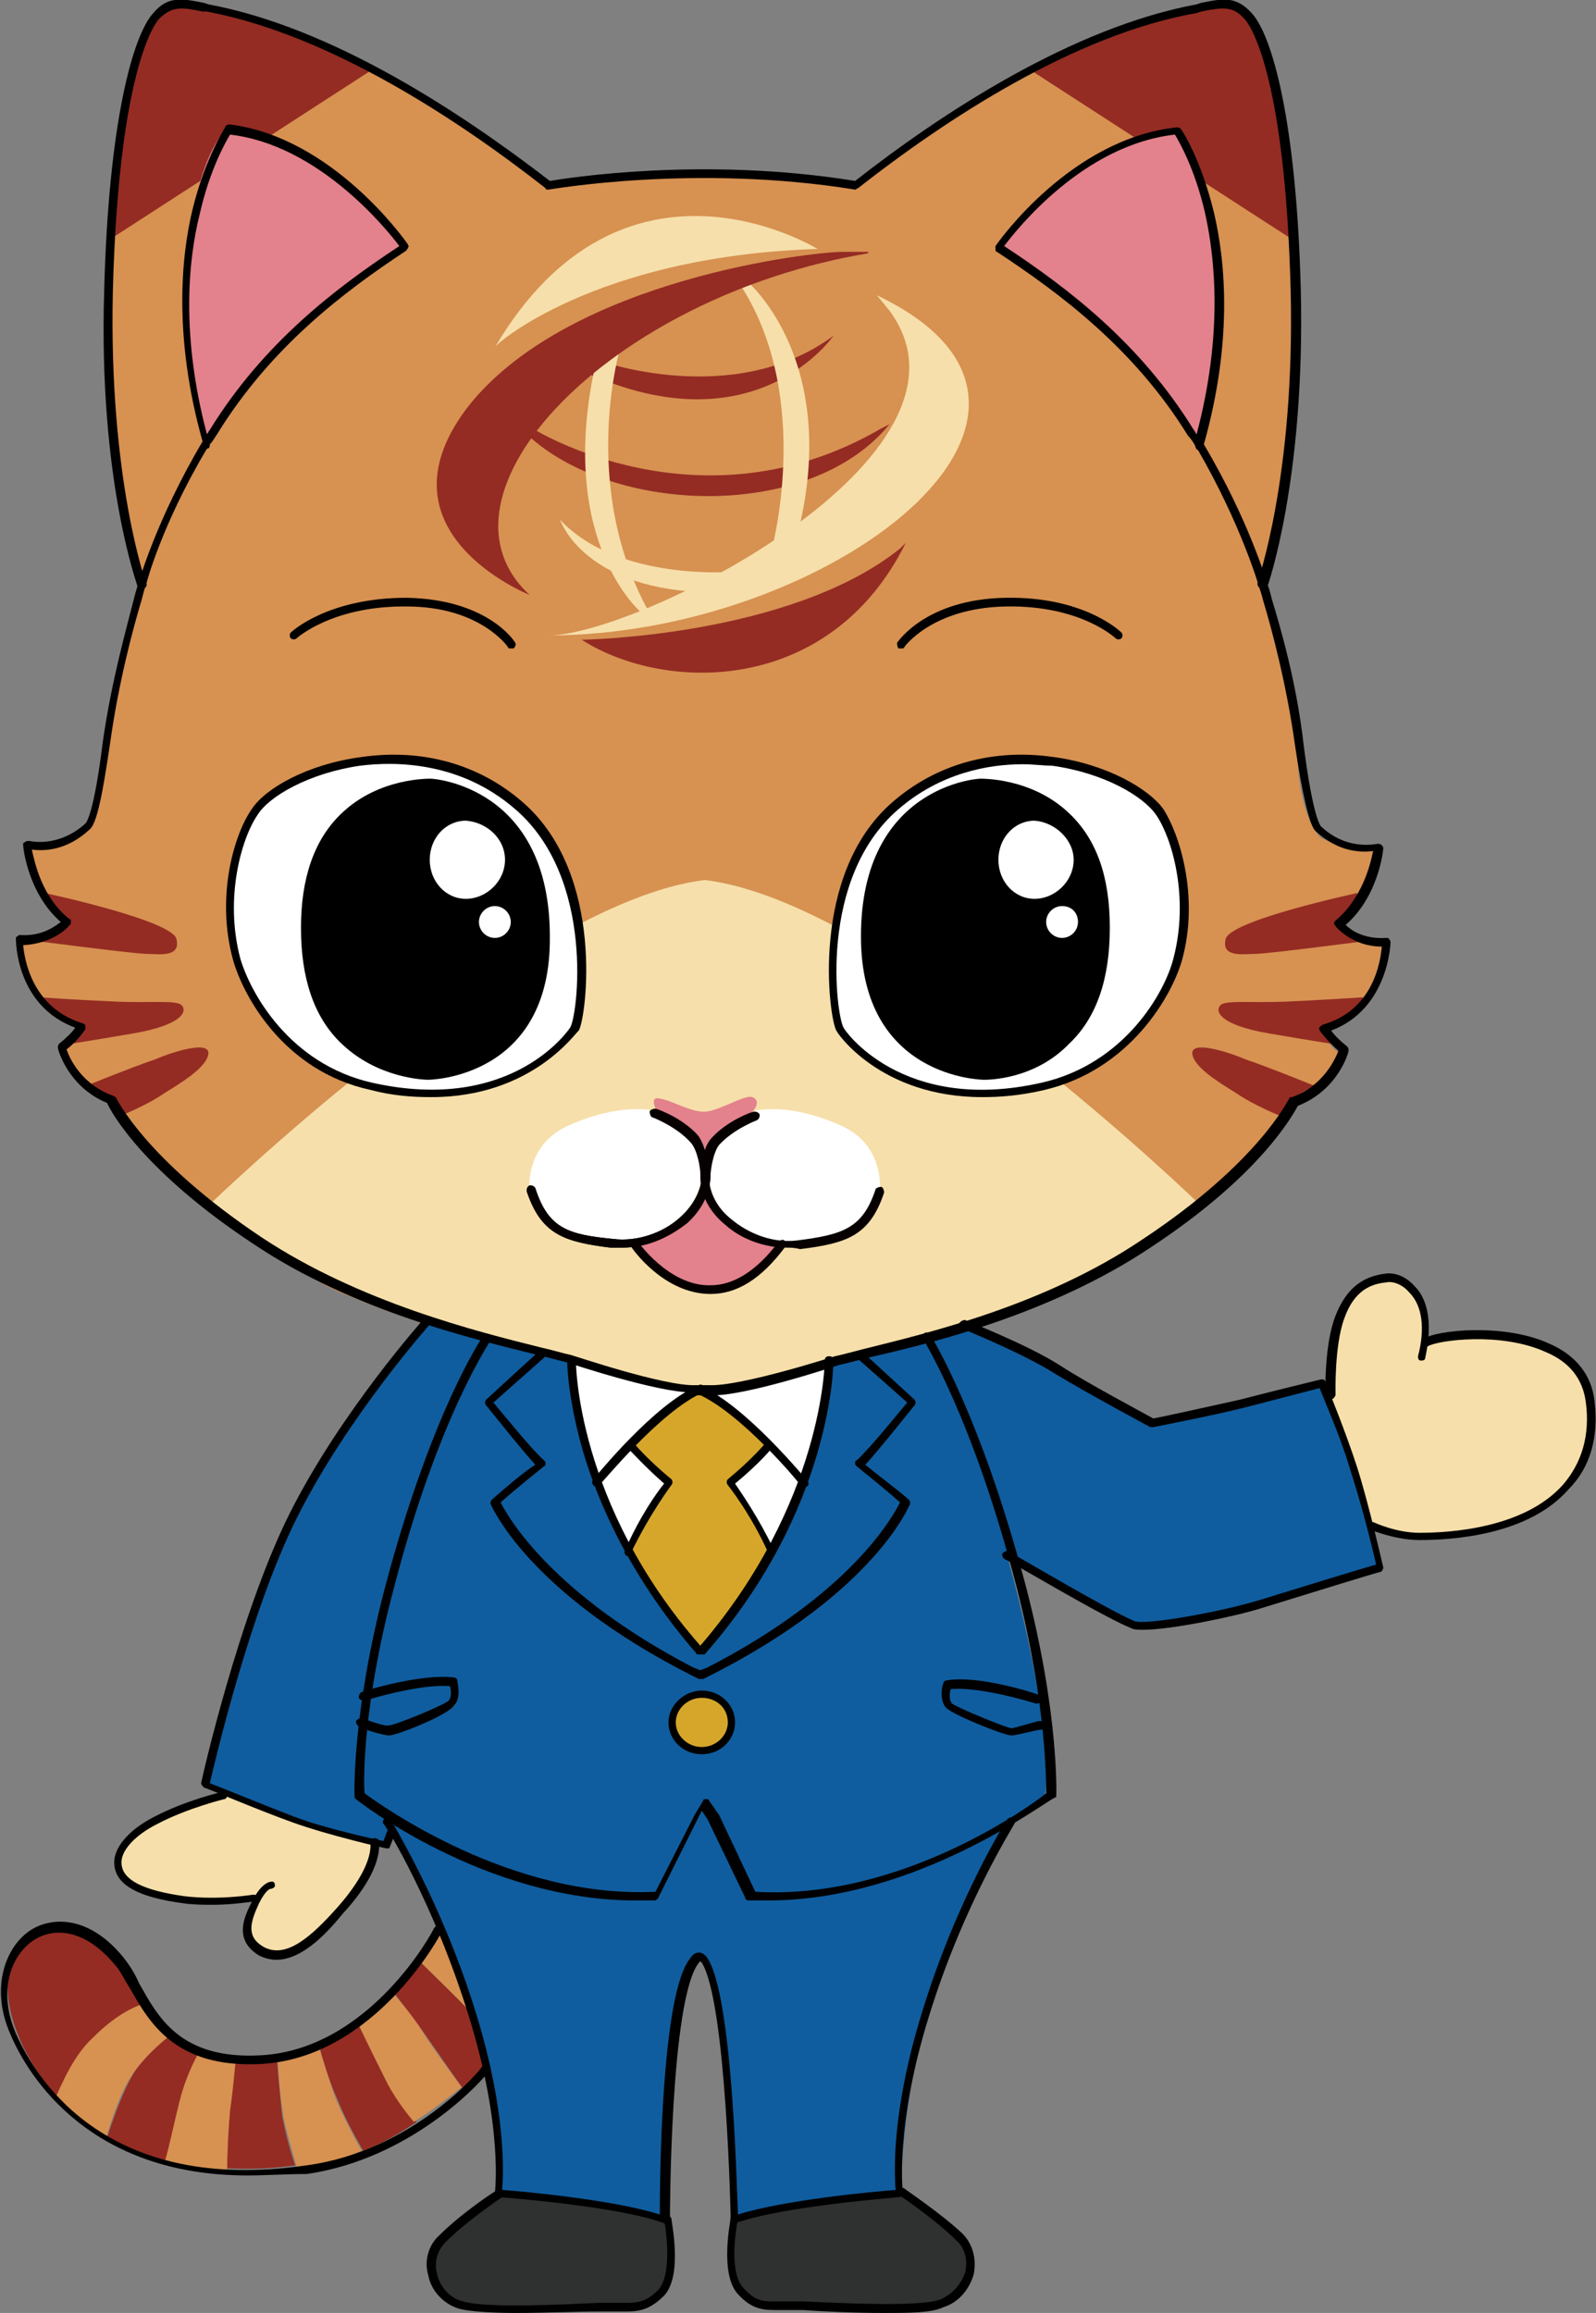
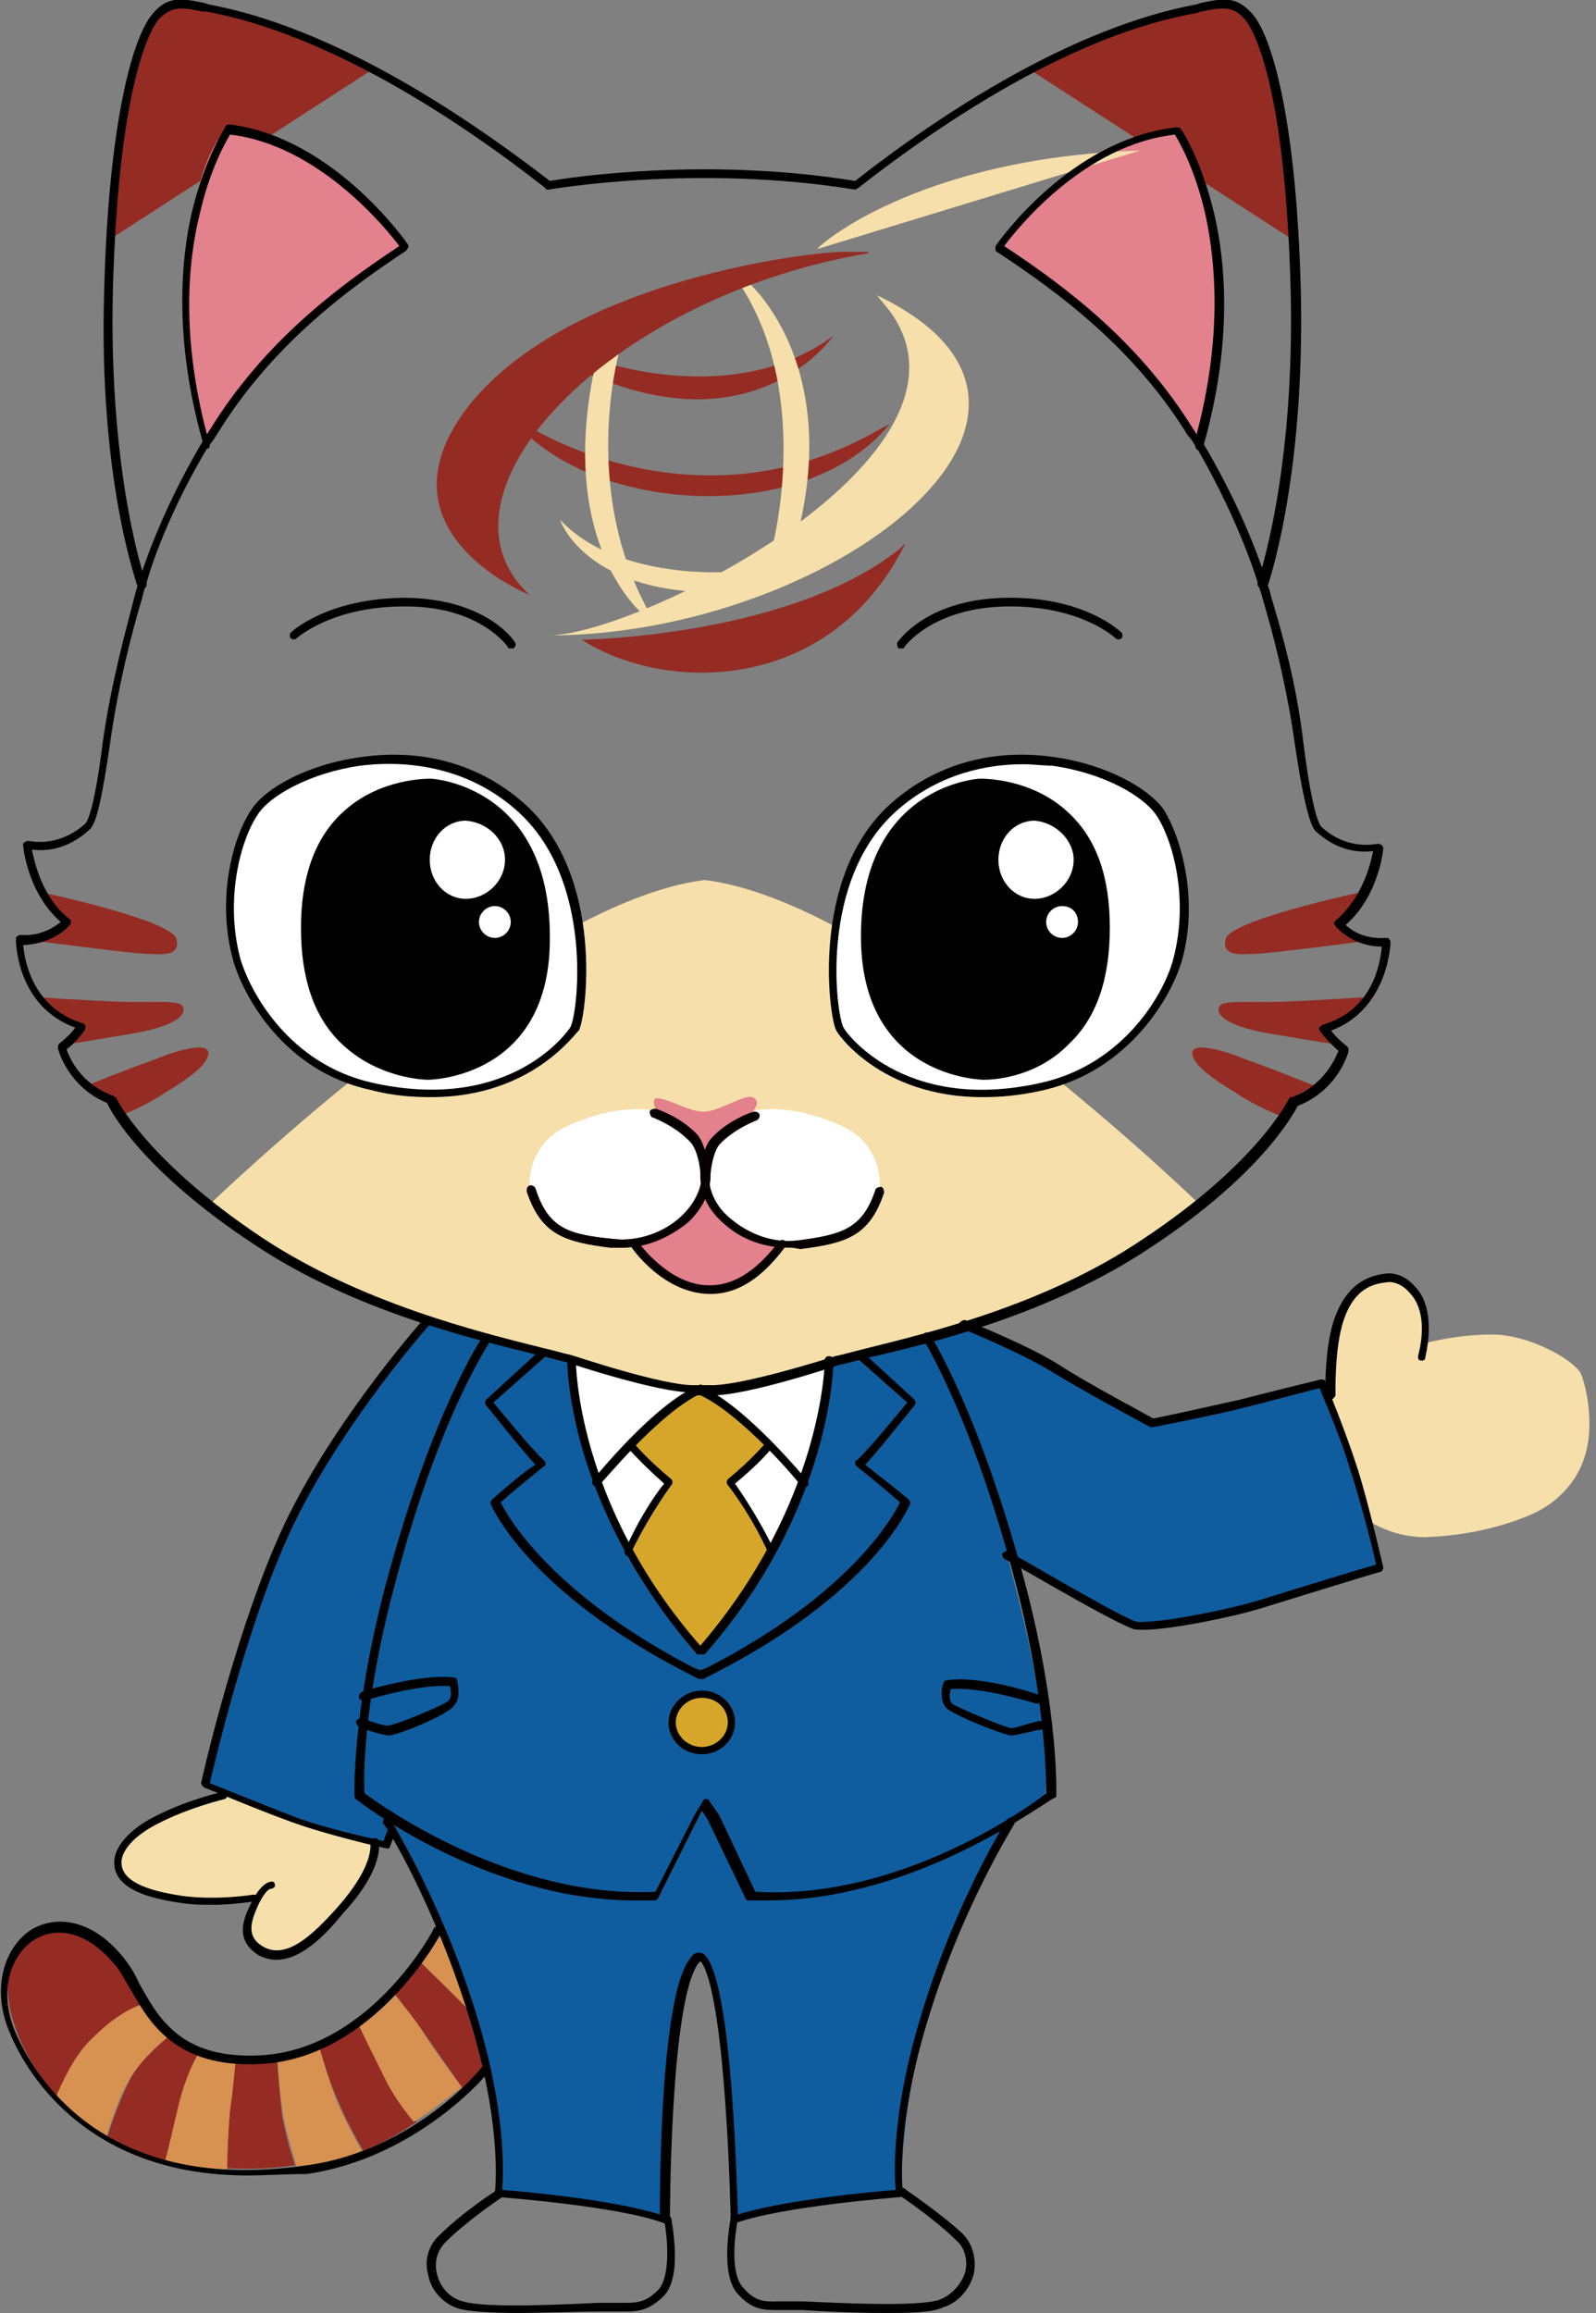
<svg xmlns="http://www.w3.org/2000/svg" version="1.1" id="レイヤー_1" x="0" y="0" viewBox="0 0 110.3 159.8" xml:space="preserve">
  <rect x="0" y="0" width="110.3" height="159.8" fill="#808080" stroke="none" />
  <style>.st0{fill:#f6dfaa}.st1{fill:#d79151}.st2{fill:#e3818c}.st3{fill:#0f5d9f}.st4{fill:#2f3030}.st5{fill:#fff}.st6{fill:#d6a62b}.st7{fill:#942c23}.st10{fill:#070001}</style>
  <path class="st0" d="M16.5 123.8s-4 1-5.2 1.7-3.8 2.3-3.1 3.6 3.1 2.1 5.3 2.2c2.2.1 3.7-.1 3.7-.1l.7-.1s-1 2-.8 2.9 1.8 1.3 2.5 1.1c.6-.2 3.4-2.2 4.6-3.8 1.2-1.6 1.6-3 1.6-3l.2-1.8-7.4-3-2.1-.1v.4zM93.7 104.4s1.8 1.8 4.8 1.8c3-.1 5.6-.8 7.4-1.6 1.8-.8 3.1-2.3 3.6-3.9.8-2.4 0-5.4-.3-5.9-.7-1-3.6-2.6-6.1-2.6s-4.6.6-4.6.6 0-2.2-.3-2.6-1.4-2-2.6-1.9-3.1 1.7-3.4 3.3c-.3 1.6-.7 5.8-.7 5.8l2.2 7z" />
-   <path class="st1" d="M9.8 40.5s-2.6-8.1-2.4-19.8C7.7 9 9.2 3.5 10.6 1.3 12-.9 15.3.7 15.3.7S23 2.6 27.8 6s7.6 4.6 10.1 6.9c0 0 5.2-.9 8.7-.9s9.1-.1 12.5 1c0 0 8.9-7.1 13.7-8.9 4.8-1.8 8-3.6 11.3-3.6 3.4 0 3.5 3.6 3.6 4.3.1.7 2.4 9.8 1.8 19.9-.6 10-1.2 11.7-2.4 15.7 0 0 2.3 8.5 2.6 12.5.3 4 1.6 5 1.6 5s2.6 1.2 3.6.8c0 0-.7 4-2.6 5.3 0 0 1.4 1.5 3.2 1.2 0 0 0 4.4-4.2 5.9 0 0 .6 1.3 1.2 1.6 0 0-1.2 2.9-3.3 3.4 0 0-4.4 7-11.5 10.6-7.1 3.6-13 6.1-19.5 7.2 0 0-7.2 2.3-9.9 2.4-2.7.1-9.1-2-9.1-2s-7.8-1.7-15.9-5.1C15.5 85.4 10.4 80 7.8 75.9c0 0-3-.9-3.5-3.6L5.6 71s-4-1.5-4.2-6c0 0 2.6-.1 3.2-1.4 0 0-2.8-2.5-2.5-5.1 0 0 3.3-.2 4.1-1.5-.1.1 2-10.9 3.6-16.5z" />
  <path class="st2" d="M68.9 17.1S75 9 81.2 8.9c0 0 5.9 8.5 1.6 21.7 0 0-4.9-8.7-13.9-13.5z" />
  <path class="st0" d="M48.7 60.8c-12.6 1.5-34.3 22.5-34.3 22.5s5 4.5 13 7.2S39.5 94 39.5 94s4.5 1.9 8.3 2h1.8c3.8-.1 8.3-2 8.3-2s4.1-.9 12.1-3.5c8-2.7 13-7.2 13-7.2s-21.6-21-34.3-22.5z" />
  <path class="st3" d="M63.6 92.4s3.5 6.4 5.7 14 3.4 14.9 2.9 17.7l-2.4 1.6s-4 7.9-5.1 11.6c-1.2 3.7-2.4 8.7-2.4 14.1 0 0-9.6.9-11.5 2 0 0-.3-13.9-1.7-16.9 0 0-.6-2.8-1.7.2s-1.5 16-1.5 16.6c0 0-6.5-1.3-11.4-1.8 0 0 .3-7.4-2.4-14.1-2.7-6.7-5.2-11.6-5.2-11.6l-2.4-1.8s.4-7.8 2.8-16.8c2.3-9 5.9-14.8 5.9-14.8s12.4 3.4 15.2 3.6c2.6.1 15.2-3.6 15.2-3.6z" />
-   <path class="st4" d="M50.8 153.3s4.2-1.1 6-1.3c1.8-.2 5.5-.7 5.5-.7s3.5 2.6 4.4 3.8c.9 1.1.3 3.8-2.1 4.2-2.5.4-11.6-.1-11.6-.1s-2.4-.1-2.3-3.5l.1-2.4zM34.5 151.4s8.9 1 11.4 1.8c0 0 .8 3.3-.1 4.7-.9 1.3-1.9 1.5-3 1.5s-8.5.4-10.5 0-3.5-2.9-2.1-4.5c1.5-1.6 4.3-3.5 4.3-3.5z" />
  <path class="st5" d="M39.6 94.1s6.3 2 9 1.9c2.6-.1 8.8-2 8.8-2s-.8 7.6-3.8 12.8c-3 5.1-5.2 7.3-5.2 7.3s-3.7-3.9-6.1-9.2-2.8-10.3-2.7-10.8z" />
  <path class="st5" d="M39.6 94.1s6.3 2 9 1.9c2.6-.1 8.8-2 8.8-2s-.8 7.6-3.8 12.8c-3 5.1-5.2 7.3-5.2 7.3s-3.7-3.9-6.1-9.2-2.8-10.3-2.7-10.8zM36.6 82.3s-.4-3.1 2.6-4.5c3.1-1.4 5.1-1.2 5.9-1.1 0 0 3.1 1.4 3.4 3.4.3 2-1.1 5.1-4.5 5.9-3.4.6-7.4-1.5-7.4-3.7zM60.8 82.3s.4-3.1-2.6-4.5c-3.1-1.4-5.1-1.2-5.9-1.1 0 0-3.1 1.4-3.4 3.4-.3 2 1.1 5.1 4.5 5.9 3.4.6 7.5-1.5 7.4-3.7z" />
  <path class="st2" d="M48.7 82.2s.8 2.1 2.5 2.9c1.7.7 2.8 1 2.8 1s-1.8 3.2-5.1 3.2c-3.3-.1-5-3.2-5-3.2s3.6-1.1 4.8-3.9zM45.4 76.8s-.6-1.1.2-.9c.8.1 2.2 1 3.2.9 1-.1 2.7-1.2 3.2-1 .5.2.3.7 0 1-.3.3-2.6 1-3.3 3.6 0 0-1-2.8-3.3-3.6z" />
  <path class="st6" d="M43.5 99.9s3.5-3.7 4.8-3.8c0 0 2.7 1.6 3.4 2.2.7.6 1.4 1.7 1.4 1.7l-2.6 2.4s2.6 4.2 2.9 4.7c0 0-3.9 6.1-5.1 6.9 0 0-4.3-4.4-4.9-6.9 0 0 1.8-3.8 2.6-4.6.1 0-2.3-2.2-2.5-2.6zM50.6 119c0 1.1-.9 2-2.1 2-1.2 0-2.1-.9-2.1-2s.9-2 2.1-2c1.2 0 2.1.9 2.1 2z" />
  <path class="st2" d="M14.2 30.6s-2-5.9-1.3-13.1c.8-7.2 2.8-8.6 2.8-8.6S23.6 10.2 28 17c0 0-9.4 5.5-13.8 13.6zM68.9 17.1S75 9 81.2 8.9c0 0 5.9 8.5 1.6 21.7 0 0-4.9-8.7-13.9-13.5z" />
  <path class="st7" d="M7.5 16.6L25.9 4.7S16.9-.1 11.8.5C8.4.9 7.5 16.6 7.5 16.6z" />
  <path class="st2" d="M14.2 30.6s-2-5.9-1.3-13.1c.8-7.2 2.8-8.6 2.8-8.6S23.6 10.2 28 17c0 0-9.4 5.5-13.8 13.6z" />
  <path class="st7" d="M89.4 16.6L71 4.7S80-.1 85.1.5c3.4.4 4.3 16.1 4.3 16.1z" />
  <path class="st2" d="M82.7 30.6s2-5.9 1.3-13.1c-.8-7.2-2.8-8.6-2.8-8.6s-7.9 1.3-12.2 8.2c-.1-.1 9.3 5.4 13.7 13.5z" />
  <path class="st7" d="M3.1 61.7s8.9 1.9 9.1 3.2c.3 1.3-1.3 1-2.1 1S2.4 65 2.4 65s1.5-.3 2.3-1.3c.7-1 0 0 0 0s-1.7-1.2-1.6-2zM2.7 68.9s2.9.2 5.3.3c2.3.1 4-.1 4.5.2.5.4.2 1.4-3.3 2-3.5.6-4.9.8-4.9.8L5.6 71s-2.7-1.1-2.9-2.1M6 75s3.2-1.3 4.7-1.8c1.4-.6 3.8-1.3 3.7-.4-.1.9-1.7 1.9-3 2.7-1.3.9-3.1 1.6-3.1 1.6L7.7 76 6 75M93.8 61.7s-8.9 1.9-9.1 3.2c-.3 1.3 1.3 1 2.1 1s7.7-.9 7.7-.9-1.5-.3-2.3-1.3c-.7-1 0 0 0 0s1.7-1.2 1.6-2zM94.2 68.9s-2.9.2-5.3.3c-2.3.1-4-.1-4.5.2-.5.4-.2 1.4 3.3 2 3.5.6 4.9.8 4.9.8L91.3 71s2.7-1.1 2.9-2.1M90.8 75s-3.2-1.3-4.7-1.8c-1.4-.6-3.8-1.3-3.7-.4.1.9 1.7 1.9 3 2.7 1.3.9 3.1 1.6 3.1 1.6l.6-1.1 1.7-1M61.4 29.4c-5.5 6.6-19 6.2-25 .6l.4-.4s11.6 7.3 24.1 0l.6-.3-.1.1z" />
-   <path class="st0" d="M56.5 17.2S43.1 8.9 34.2 24c-.1-.1 6.8-6.3 22.3-6.8" />
+   <path class="st0" d="M56.5 17.2c-.1-.1 6.8-6.3 22.3-6.8" />
  <path class="st7" d="M57.6 23.2s-5.4 7.9-17.2 2.5l.9-.8c.1 0 9.4 3.4 16.3-1.7" />
  <path class="st0" d="M42.9 23.9s-2.9 9.5 1.9 18.3l-.4.2s-5.9-4.8-3.3-17l1.8-1.5z" />
  <path class="st7" d="M62.6 37.5C57.4 48 46 47.9 40.2 44.2c0 0 14.4-.2 22-6.3l.4-.4z" />
  <path class="st0" d="M60.6 20.4c17 8.1-3.4 23.5-22.7 23.5 6.2 0 30.9-12.4 23.6-22.4l-.9-1.1z" />
  <path class="st0" d="M51.6 19.4s6.6 5.5 3.5 17.6l-1.8 1.1s2.9-10.4-2-18.2l-.2-.3.5-.2z" />
  <path class="st7" d="M60 17.5c-17.9 3-30.9 16.7-23.4 23.6 0 0-11.1-4.4-4.1-13.2 7.1-8.7 23.8-10.5 25.7-10.5H60z" />
  <path class="st0" d="M50.7 39.5s-8 .7-12-3.6c0 0 1.5 4.6 9.6 5l2.4-1.4z" />
  <path class="st3" d="M27.1 126.6l-.5.9s-7.8-2.4-9-2.8-3.3-1.6-3.3-1.6 1.3-7.7 4.7-15.3 8.5-14 8.5-14l2.2-2.6 4 1.4-6.6 34zM62.8 92.5l3.8-1s4.8 1.7 6.1 2.6c1.3.9 7 4.1 7 4.1l5.8-1.2 5.8-1.5s1.6 3.6 2.4 6c.8 2.4 1.8 6.8 1.8 6.8l-8.8 2.7-7.5 1.5-5.7-2.7-5.1-3-5.6-14.3z" />
  <path class="st7" d="M13.8 141.7c-.7-.3-1.3-.7-1.9-1.2-.9.7-2.1 1.8-2.7 2.8-.7 1.2-1.4 3.1-1.8 4.4 1.3.7 2.7 1.2 4.1 1.6.2-1.1.6-2.5 1-4.1.4-1.6.9-2.7 1.3-3.5zM10.1 138.4c-.9-1.3-1.3-2.4-1.3-2.4-2.9-5.6-11.2-3.1-7.2 5.4.7 1.4 1.5 2.6 2.4 3.5.4-1.1 1.3-2.9 2.6-4.2 1.4-1.4 2.6-2 3.5-2.3zM19.1 141.9c-.6.1-1.2.2-2 .3h-.8c-.1 1-.3 2.3-.4 3.5-.1 1.1-.2 2.8-.2 4.1 1.7.1 3.3 0 4.7-.2-.4-1.1-.7-2.4-.9-3.4-.2-1.8-.3-3.3-.4-4.3zM28.8 135.3c-.8 1.1-1.5 2-1.5 2l-.2.2 2.1 2.8c.7 1 2 2.9 2.8 4 1-.8 1.7-1.4 1.7-1.4 0-.7-.4-2.1-.9-3.6-1.2-1.3-3-3-4-4zM24.7 139.5c-1 .8-1.8 1.3-2.7 1.7.3 1.1.8 2.7 1.3 3.8.6 1.5 1.3 2.7 1.8 3.6 1.3-.5 2.5-1.2 3.7-2-.5-.6-1.2-1.5-1.8-2.6-.9-1.4-1.8-3.3-2.3-4.5z" />
  <path class="st1" d="M11.9 140.5c-.8-.7-1.4-1.4-1.9-2.1-.9.3-2.1.9-3.6 2.4-1.3 1.2-2.1 3.1-2.6 4.2 1.1 1.2 2.2 2.1 3.5 2.8.4-1.3 1-3.2 1.8-4.4.7-1.1 1.9-2.2 2.8-2.9zM16.3 142.2c-.9 0-1.8-.2-2.5-.5-.4.7-1 1.9-1.4 3.5-.4 1.6-.7 3.1-1 4.1 1.4.4 2.9.5 4.3.6 0-1.4.1-3 .2-4.1.2-1.3.3-2.6.4-3.6zM22 141.2c-.8.3-1.6.5-2.8.7 0 1 .1 2.5.4 4.4.2 1 .6 2.3.9 3.4.6-.1 1.1-.1 1.6-.2 1-.2 1.9-.5 2.9-.9-.5-.9-1.1-2-1.8-3.6-.4-1.1-.9-2.7-1.2-3.8zM27 137.5c-1 .8-1.7 1.5-2.4 2 .6 1.3 1.5 3.1 2.2 4.5.6 1.1 1.3 2 1.8 2.6 1.3-.8 2.4-1.7 3.3-2.4-.8-1.1-2.2-3-2.8-4-.5-.8-1.4-1.9-2.1-2.7zM32.8 139.3c-1-2.9-2.3-6.2-2.3-6.2-.5.7-1.1 1.6-1.6 2.3.9.9 2.7 2.6 3.9 3.9z" />
  <path class="st5" d="M80.1 56.1c-1.9-2.8-11.5-6.3-18.2-.5-5.7 4.9-4.3 14.7-3.9 15.4.5.8 4.7 6 14 3.9 6-1.3 8.7-6.5 9.3-8.8 1.3-4.3-.2-8.5-1.2-10z" />
  <path d="M67.9 75.8c-7.1 0-10.1-4.5-10.1-4.6-.5-.8-1.9-10.8 3.9-15.8 3-2.6 6.9-3.7 11.1-3.1 3.7.5 6.6 2.2 7.6 3.6 1.1 1.7 2.5 6 1.3 10.4-.7 2.5-3.6 7.6-9.5 9-1.7.4-3.1.5-4.3.5zm2.8-23c-2.4 0-5.7.6-8.6 3.1-5.6 4.8-4.3 14.3-3.8 15.1 0 .1 4 6 13.7 3.8 5.7-1.3 8.5-6.2 9.1-8.6 1.1-4.2-.1-8.3-1.2-9.9-.9-1.3-3.6-2.9-7.2-3.4-.6 0-1.3-.1-2-.1z" />
  <path class="st5" d="M17.5 56.1c1.9-2.8 11.5-6.3 18.2-.5 5.7 4.9 4.3 14.7 3.9 15.4-.5.8-4.7 6-14 3.9-6-1.3-8.7-6.5-9.3-8.8-1.2-4.3.2-8.5 1.2-10z" />
  <path d="M29.8 75.8c-1.3 0-2.7-.1-4.2-.5-6-1.3-8.8-6.5-9.5-9-1.2-4.4.1-8.7 1.3-10.4.9-1.4 3.8-3.1 7.6-3.6 4.2-.6 8.1.5 11.1 3.1 5.8 5 4.4 15 3.9 15.8-.2.1-3.2 4.6-10.2 4.6zm-12-19.5c-1.1 1.6-2.3 5.7-1.2 9.9.7 2.4 3.4 7.3 9.1 8.6C35.5 77 39.4 71 39.4 71c.5-.7 1.8-10.3-3.8-15.1-3.8-3.3-8.3-3.3-10.7-3-3.5.5-6.3 2.1-7.1 3.4z" />
  <path d="M47.8 96.2c-2.4 0-8.4-2-8.7-2.1-.5-.1-1.1-.3-2-.5-4.4-1.1-12.6-3-19.5-7.6-7.6-5-9.9-9.1-10.2-9.8C4.7 75.1 4 72.5 4 72.4c0-.1 0-.2.1-.3.5-.4.9-.8 1.1-1.1-4.1-1.5-4.1-6-4.1-6.1 0-.1 0-.2.1-.2.1-.1.1-.1.2-.1 1.5.1 2.4-.6 2.8-.9-2.3-2-2.6-5.2-2.6-5.3 0-.1 0-.2.1-.2.1-.1.2-.1.3-.1.1 0 2 .5 3.9-1.2.1-.1.6-.8 1.2-5.6.6-4.3 1.7-8.1 2.2-10.1.1-.4.2-.7.3-1 0 0 1.2-4.3 4.4-9.7-2-7.1-1.5-12.7-.7-16 .9-3.7 2.3-5.7 2.3-5.8.1-.1.2-.1.3-.1 7.1.9 12.1 8 12.3 8.3 0 .1.1.1 0 .2 0 .1-.1.1-.1.2C23.7 20.2 18.7 24 15 30c-.2.3-.3.5-.5.7 0 .1 0 .3-.2.3-3.1 5.2-4.2 9.3-4.2 9.4-.1.2-.2.6-.3 1-.6 2-1.6 5.7-2.2 10-.5 3.4-.9 5.5-1.4 5.9-1.6 1.5-3.2 1.5-4 1.4.2.9.7 3.3 2.6 4.8.1 0 .1.1.1.2s0 .2-.1.2c0 .1-1.1 1.3-3.2 1.4.1 1 .6 4.3 4.1 5.4.1 0 .2.1.2.2v.2s-.5.8-1.3 1.4c.2.6 1 2.4 3.2 3.2.1 0 .1.1.2.1 0 0 2 4.3 10.1 9.7C24.9 90 33 92 37.4 93.1c.9.2 1.5.4 2 .5.1 0 6.5 2.2 8.7 2.1h.9c2.2.1 8.7-2 8.7-2 .5-.1 1.2-.3 2-.5 4.4-1.1 12.5-3 19.3-7.6 8-5.3 10-9.6 10.1-9.7 0-.1.1-.1.2-.1 2.2-.8 3-2.7 3.2-3.2-.8-.7-1.3-1.4-1.3-1.4 0-.1-.1-.2 0-.2 0-.1.1-.1.2-.2 3.5-1 4-4.3 4.1-5.4-2 0-3.1-1.3-3.2-1.4 0-.1-.1-.1-.1-.2s0-.1.1-.2c1.8-1.5 2.4-3.8 2.6-4.8-.8.1-2.4.1-4-1.4-.4-.4-.9-2.5-1.4-5.9-.6-4.3-1.6-8-2.2-10-.1-.4-.2-.7-.3-1 0 0-1.2-4.2-4.2-9.4-.1 0-.2-.2-.2-.3-.1-.2-.3-.5-.5-.7-3.7-6-8.8-9.8-13.2-12.7-.1 0-.1-.1-.1-.2V17c.2-.3 5.2-7.4 12.5-8.2.1 0 .2 0 .3.1.1.1 1.4 2.1 2.3 5.8.8 3.4 1.3 8.9-.7 16 3.2 5.4 4.4 9.7 4.4 9.7.1.2.2.6.3 1 .6 2 1.7 5.7 2.2 10.1.6 4.7 1.1 5.5 1.2 5.6 1.8 1.7 3.8 1.2 3.9 1.2.1 0 .2 0 .3.1.1.1.1.2.1.2 0 .1-.3 3.3-2.6 5.3.4.4 1.3 1 2.8.9.1 0 .2 0 .2.1.1.1.1.1.1.2 0 0-.1 4.6-4.1 6.1.2.3.6.7 1.1 1.1.1.1.1.2.1.3 0 .1-.7 2.7-3.5 3.8-.4.7-2.6 4.8-10.2 9.8-6.9 4.6-15.1 6.6-19.5 7.6-.8.2-1.5.4-2 .5-.3.1-6.6 2.2-8.9 2.1h-.9c-.2-.2-.3-.2-.4-.2zM69.4 17c4.4 2.9 9.4 6.7 13.1 12.7.1.1.1.2.2.3 1.8-6.8 1.3-12 .6-15.2-.7-3.1-1.8-5-2.1-5.5-6.3.7-10.9 6.5-11.8 7.7zM15.9 9.3c-.3.5-1.4 2.4-2.1 5.5-.8 3.2-1.3 8.4.5 15.2.1-.1.1-.2.2-.3 3.7-6 8.7-9.8 13.1-12.7-.9-1.2-5.6-7-11.7-7.7z" />
  <path d="M87.2 40.7s-.1 0 0 0c-.2-.1-.3-.2-.3-.4 0-.1 2.6-7.3 2.3-20.2C88.8 4.8 86.3 1.6 86 1.3c-.8-.9-1.5-.8-3-.5l-.3.1C74.2 2.4 65.3 8.3 59.3 13c-.1 0-.1.1-.2.1-11.1-1.8-21.1 0-21.2 0-.1 0-.2 0-.2-.1C31.7 8.3 22.8 2.4 14.3.8H14c-1.4-.3-2.1-.4-3 .5-.3.3-2.8 3.6-3.2 18.8-.3 13 2.3 20.2 2.3 20.2.1.1 0 .3-.2.4-.1.1-.3 0-.4-.2 0-.1-2.7-7.3-2.3-20.4.3-11.7 2-17.7 3.4-19.2 1-1.2 2-1 3.5-.7l.3.1C23 1.9 31.9 7.8 38 12.5c1.2-.2 10.6-1.7 21.1 0 6-4.7 15-10.6 23.6-12.2l.3-.1c1.5-.3 2.4-.5 3.5.7 1.4 1.5 3.1 7.4 3.4 19.2.3 13.1-2.3 20.4-2.3 20.4-.2.1-.3.2-.4.2zM35.3 44.8c-.1 0-.2 0-.2-.1 0 0-1.9-2.8-7-2.8h-.2c-5 0-7.4 2.2-7.4 2.2-.1.1-.3.1-.4 0-.1-.1-.1-.3 0-.4.1-.1 2.6-2.4 8-2.4 5.5.1 7.4 2.9 7.5 3.1.1.1 0 .3-.1.4h-.2z" />
  <linearGradient id="SVGID_1_" gradientUnits="userSpaceOnUse" x1="21.153" y1="64.231" x2="37.843" y2="64.231">
    <stop offset="0" stop-color="#fff" />
    <stop offset="0" />
  </linearGradient>
  <path d="M29.9 54.1s7.9.3 7.9 10.6c0 9.6-8.2 9.6-8.2 9.6s-8.5.1-8.5-10.2c.1-10.4 8.8-10 8.8-10z" fill="url(#SVGID_1_)" />
  <path d="M29.6 74.6c-.3 0-3.5-.1-6-2.5-1.9-1.8-2.8-4.5-2.8-8 0-3.4.9-6.1 2.8-7.9 2.6-2.5 6.1-2.4 6.2-2.4.1 0 8.2.5 8.2 10.9.1 9.8-8.3 9.9-8.4 9.9.1 0 .1 0 0 0zm.2-20.2c-.6 0-3.5.1-5.7 2.2-1.7 1.7-2.6 4.2-2.6 7.5s.9 5.9 2.6 7.6c2.4 2.3 5.5 2.4 5.6 2.4.3 0 7.9-.1 7.9-9.3 0-9.9-7.4-10.4-7.8-10.4l.1-.3-.1.3c.1 0 .1 0 0 0zM62.3 44.8h-.2c-.1-.1-.1-.3-.1-.4.1-.1 2-3 7.5-3.1 5.4-.1 7.9 2.3 8 2.4.1.1.1.3 0 .4-.1.1-.3.1-.4 0 0 0-2.4-2.3-7.6-2.2-5.1.1-7 2.8-7 2.8 0 .1-.1.1-.2.1z" />
  <linearGradient id="SVGID_2_" gradientUnits="userSpaceOnUse" x1="-496.327" y1="64.231" x2="-479.637" y2="64.231" gradientTransform="matrix(-1 0 0 1 -419.85 0)">
    <stop offset="0" stop-color="#fff" />
    <stop offset="0" />
  </linearGradient>
  <path d="M67.7 54.1s-7.9.3-7.9 10.6c0 9.6 8.2 9.6 8.2 9.6s8.5.1 8.5-10.2c0-10.4-8.8-10-8.8-10z" fill="url(#SVGID_2_)" />
  <path d="M68 74.6c-.1 0-8.5-.1-8.5-9.9 0-10.4 8.1-10.9 8.2-10.9.1 0 3.6-.1 6.2 2.4 1.9 1.8 2.8 4.4 2.8 7.9s-.9 6.2-2.8 8c-2.4 2.5-5.6 2.5-5.9 2.5zm-.3-20.5v.3c-.3 0-7.7.4-7.7 10.3 0 9.2 7.6 9.3 7.9 9.3.1 0 3.2 0 5.6-2.4 1.7-1.7 2.6-4.3 2.6-7.6s-.9-5.8-2.6-7.5c-2.4-2.3-5.8-2.2-5.8-2.2v-.2zM53.1 131.3h-1.4c-.1 0-.2-.1-.2-.2l-2.6-5.4-.4-.6-.3.6-2.7 5.4c0 .1-.1.1-.2.2h-1.4c-10.4 0-19.2-6.9-19.3-7-.1-.1-.1-.1-.1-.2s-.2-5.6 2.1-14.4c3.2-12.1 6.7-17.3 6.8-17.4.1-.1.3-.2.4-.1.1.1.2.3.1.4 0 .1-3.6 5.2-6.7 17.2-2.1 7.9-2.1 13.2-2 14.1 1.1.8 10.1 7.3 20.1 6.8l2.7-5.3.6-1c0-.1.1-.1.2-.1s.2 0 .2.1l.7 1 2.5 5.3c10.1.6 19.1-6 20.1-6.8 0-.9 0-6.2-2-14.1-3.1-12-6.5-17.2-6.5-17.3-.1-.1 0-.3.1-.4.1-.1.3 0 .4.1 0 .1 3.4 5.3 6.6 17.4C73.2 118.4 73 124 73 124c0 .1 0 .2-.1.2-.6.2-9.5 7.1-19.8 7.1z" />
  <path d="M26.9 119.9c-.4 0-1.7-.4-2.1-.6-.1-.1-.2-.2-.2-.4.1-.1.2-.2.4-.2.8.3 1.7.6 1.9.5.4 0 3.8-1.4 4.1-1.7.2-.2.2-.6.1-1-2.1-.2-5.9 1-5.9 1-.1 0-.3 0-.4-.2 0-.1 0-.3.2-.4.2-.1 4.2-1.3 6.4-1 .1 0 .2.1.2.2s.3 1.2-.2 1.7c-.4.7-4 2.1-4.5 2.1.1 0 0 0 0 0zM50.8 153.6h-.2c-.1-.1-.1-.1-.1-.2 0-.2-.3-15.1-2-17.8l-.1-.1-.1.1c-2 2.5-2 17.6-2 17.8 0 .1 0 .2-.1.2-.1.1-.2.1-.3 0-3.2-1.2-11.4-1.8-11.4-1.8-.1 0-.1 0-.2-.1 0-.1-.1-.1-.1-.2 0 0 .6-4.5-1.8-12.2-2.4-7.8-5.8-13.3-5.9-13.3-.1-.1 0-.3.1-.4.1-.1.3 0 .4.1 0 .1 3.5 5.6 5.9 13.4 2.1 6.8 1.9 11.1 1.8 12.2 1.5.1 7.8.7 10.9 1.7 0-2.5.1-15.3 2.1-17.7 0 0 .2-.4.6-.4.2 0 .4.1.6.4 1.7 2.6 2 15.3 2.1 17.7 3.1-1 9.5-1.6 10.9-1.7-.1-1.1-.3-5.4 1.8-12.2 2.4-7.9 5.9-13.4 5.9-13.4.1-.1.3-.2.4-.1.1.1.2.3.1.4 0 .1-3.5 5.5-5.9 13.3-2.4 7.7-1.8 12.2-1.8 12.2 0 .1 0 .2-.1.2 0 .1-.1.1-.2.1.2 0-8 .6-11.3 1.8.1 0 .1 0 0 0z" />
  <path d="M35.7 159.8c-1.7 0-3.3-.1-4-.3-1-.3-1.9-1.2-2.1-2.3-.3-1 0-2.1.8-2.8 1.5-1.5 3.9-3.1 4-3.1.1-.1.3-.1.4.1.1.1.1.3-.1.4 0 0-2.4 1.6-3.9 3.1-.6.6-.8 1.4-.6 2.2.2.9.9 1.7 1.8 1.9 1.6.5 7.1.2 9.4.1H43.1c.9 0 1.5 0 2.4-.9.9-1 .6-3.8.4-4.8 0-.2.1-.3.2-.3.2 0 .3.1.3.2 0 .2.8 3.9-.5 5.3-1.1 1.1-1.9 1.1-2.8 1.1H41.4c-1.6 0-3.8.1-5.7.1zM41.2 102.7c-.1 0-.1 0-.2-.1s-.1-.3 0-.4c.2-.2 4.2-5.2 7.3-6.5.1-.1.3 0 .4.1.1.1 0 .3-.1.4-3 1.3-7 6.3-7.1 6.3-.1.2-.2.2-.3.2z" />
  <path d="M43.4 107.5h-.1c-.1-.1-.2-.2-.1-.4 1-2.3 2.2-4 2.7-4.6-1.6-1.4-2.4-2.4-2.5-2.4-.1-.1-.1-.3 0-.4.1-.1.3-.1.4 0 0 0 .9 1.1 2.6 2.5.1.1.1.3 0 .4 0 0-1.5 2-2.8 4.7 0 .1-.1.2-.2.2z" />
  <path d="M48.4 114.3h-.1c-.1 0-.2 0-.2-.1-4.6-5.3-6.8-10.5-7.8-13.9-1.1-3.8-1.1-6.2-1.1-6.3 0-.2.1-.3.3-.3.2 0 .3.1.3.3 0 .1 0 9.9 8.6 19.7C56.9 103.8 57 94.1 57 94c0-.2.1-.3.3-.3.2 0 .3.1.3.3 0 .1 0 10.2-8.9 20.3h-.3z" />
  <path d="M48.4 116h-.1l-.6-.3C36.5 110 34 104.1 33.9 103.9c0-.1 0-.2.1-.3.8-.7 2.3-2 3-2.4-1.1-1.2-3.3-4-3.4-4.1-.1-.1-.1-.3 0-.4l3.6-3.3c.1-.1.3-.1.4 0 .1.1.1.3 0 .4l-3.5 3.1c.6.7 2.6 3.2 3.5 4 .1.1.1.1.1.2s0 .2-.1.2c0 0-2 1.6-3 2.5.5 1 3.5 6.3 13.3 11.4l.5.2.5-.2c9.9-5.1 12.8-10.4 13.3-11.4-1-.9-3-2.5-3-2.5-.1-.1-.1-.1-.1-.2s0-.2.1-.2c.9-.8 2.9-3.3 3.5-4l-3.5-3.1c-.1-.1-.1-.3 0-.4.1-.1.3-.1.4 0l3.6 3.3c.1.1.1.3 0 .4-.1.1-2.3 2.9-3.4 4.1.6.5 2.2 1.7 3 2.4.1.1.1.2.1.3-.1.2-2.5 6.1-13.7 11.8l-.6.3h-.2zM69.9 119.9c-.1 0-.1 0 0 0-.5 0-4-1.4-4.5-1.9s-.3-1.6-.2-1.7c0-.1.1-.2.2-.2 2.2-.4 6.2.9 6.4 1 .1 0 .2.2.2.4 0 .1-.2.2-.4.2 0 0-3.8-1.2-5.9-1-.1.4-.1.8.1 1 .4.3 3.8 1.7 4.1 1.7.2 0 1.1-.3 1.9-.5.1 0 .3 0 .4.2.1.1 0 .3-.2.4-.4 0-1.7.4-2.1.4zM61.1 159.8c-2 0-4.2-.1-5.6-.2H53.8c-1 0-1.8 0-2.8-1.1-1.3-1.4-.5-5.1-.5-5.3 0-.2.2-.2.3-.2.2 0 .2.2.2.3-.2 1-.6 3.8.4 4.8.9 1 1.5.9 2.4.9H55.5c2.3.1 7.8.4 9.4-.1.8-.3 1.5-1 1.8-1.9.2-.8 0-1.7-.6-2.2-1.5-1.5-3.9-3.1-3.9-3.1-.1-.1-.2-.3-.1-.4.1-.1.3-.2.4-.1.1.1 2.5 1.7 4 3.1.7.7 1 1.7.8 2.8-.3 1.1-1.1 2-2.1 2.3-.8.4-2.4.4-4.1.4z" />
  <path d="M55.5 102.7c-.1 0-.2 0-.2-.1s-4.1-5-7.1-6.3c-.1-.1-.2-.2-.1-.4.1-.1.2-.2.4-.1 3.1 1.4 7.1 6.3 7.3 6.5.1.1.1.3 0 .4h-.3z" />
  <path d="M53.4 107.5c-.1 0-.2-.1-.3-.2-1.2-2.7-2.8-4.7-2.8-4.7-.1-.1-.1-.3 0-.4 1.7-1.4 2.6-2.5 2.6-2.5.1-.1.3-.1.4 0 .1.1.1.3 0 .4 0 0-.8 1-2.5 2.4.4.6 1.6 2.3 2.7 4.6.1.1 0 .3-.1.4.1-.1 0 0 0 0zM48.5 121.2c-1.3 0-2.3-1-2.3-2.2s1.1-2.2 2.3-2.2c1.3 0 2.3 1 2.3 2.2s-1 2.2-2.3 2.2zm0-3.9c-1 0-1.8.8-1.8 1.7 0 .9.8 1.7 1.8 1.7s1.8-.8 1.8-1.7c0-1-.8-1.7-1.8-1.7z" />
  <path class="st5" d="M34.9 59.4c0 1.5-1.3 2.7-2.7 2.7-1.4 0-2.5-1.2-2.5-2.7 0-1.5 1.1-2.7 2.5-2.7 1.4.1 2.7 1.2 2.7 2.7zM35.3 63.7c0 .6-.5 1.1-1.1 1.1-.6 0-1.1-.5-1.1-1.1 0-.6.5-1.1 1.1-1.1.6 0 1.1.5 1.1 1.1zM74.2 59.4c0 1.5-1.3 2.7-2.7 2.7-1.4 0-2.5-1.2-2.5-2.7 0-1.5 1.1-2.7 2.5-2.7 1.4.1 2.7 1.3 2.7 2.7zM74.5 63.7c0 .6-.5 1.1-1.1 1.1-.6 0-1.1-.5-1.1-1.1 0-.6.5-1.1 1.1-1.1.7 0 1.1.5 1.1 1.1z" />
  <path d="M17.1 150.3c-10.8 0-15.1-6.7-16.4-9.8-1.4-3.2-.3-6.1 1.5-7.2 1.5-.9 4-.9 6.3 1.9.4.5.8 1.1 1.1 1.8 1.3 2.3 2.8 5.3 8.4 5 7.6-.4 12-8.7 12-8.8.1-.1.2-.2.4-.1.1.1.2.2.1.4 0 .1-4.6 8.7-12.5 9.1-5.9.3-7.7-2.9-9-5.2-.4-.6-.7-1.3-1.1-1.7-2.1-2.5-4.2-2.5-5.5-1.7-1.6 1-2.6 3.5-1.3 6.5 1.5 3.4 6.5 11.1 20.1 9.1 7.4-1 12.1-6.7 12.1-6.8.1-.1.3-.1.4 0 .1.1.1.3 0 .4 0 .1-4.9 5.9-12.5 7-1.4 0-2.8.1-4.1.1zM26.7 127.7c-.1 0-4-.9-6.5-1.8s-6-2.4-6.1-2.4c-.1-.1-.2-.2-.2-.3 0-.1 2.6-11.6 6.1-18.6 3.5-7 9.3-13.5 9.4-13.6.1-.1.3-.1.4 0 .1.1.1.3 0 .4-.1.1-5.8 6.5-9.3 13.5-3.2 6.4-5.6 16.6-6 18.3.8.3 3.7 1.5 5.8 2.3 2.1.8 5.3 1.5 6.2 1.7l.3-.8c.1-.1.2-.2.4-.1.1.1.2.2.1.4l-.4 1h-.2z" />
  <path d="M14.7 131.6c-.6 0-1.3 0-2-.1-2.2-.3-4.7-.9-4.8-2.7-.1-1.1 1-2.4 2.8-3.3 2.1-1.1 4.6-1.7 4.7-1.7.1 0 .3.1.3.2 0 .2-.1.3-.2.3 0 0-2.5.6-4.6 1.7-1.6.8-2.6 1.9-2.5 2.8.1 1.1 1.5 1.8 4.3 2.2 2.4.3 4.8-.1 4.8-.1.2 0 .3.1.3.2 0 .2-.1.3-.2.3.1-.1-1.2.2-2.9.2z" />
  <path d="M19.1 135.4c-.4 0-.8-.1-1.2-.3-1.8-1.1-1-2.7-.5-3.7.7-1.4 1.3-1.4 1.4-1.4.2 0 .2.2.2.3 0 .1-.2.2-.3.2-.1 0-.4.2-.8 1-.6 1.3-.9 2.3.3 3 1.6.9 3.4-.8 5.1-2.7 1.6-1.8 2.4-3.4 2.3-4.5 0-.2.1-.3.3-.3.2 0 .3.1.3.3.1 1.7-1.3 3.6-2.5 4.9-.9 1.1-2.7 3.2-4.6 3.2zM79 112.6c-.3 0-.6 0-.8-.1-2-.8-8.5-4.7-8.8-4.8-.1-.1-.2-.3-.1-.4.1-.1.3-.2.4-.1.1 0 6.8 4 8.7 4.8.7.3 5.9-.6 8.8-1.5 2.6-.8 6.8-2.1 7.9-2.4-.2-1-1.1-4.5-1.8-6.6-.6-2.1-1.8-4.8-2.1-5.6-.8.2-3.8 1-5.4 1.4-2 .5-6.1 1.3-6.1 1.3h-.2s-4.3-2.3-6.6-3.7c-2.2-1.4-6.4-3.1-6.4-3.1-.1-.1-.2-.2-.2-.4.1-.1.2-.2.4-.2.2.1 4.3 1.7 6.5 3.1 2 1.3 5.8 3.3 6.5 3.7.6-.1 4.2-.9 6-1.3 1.9-.5 5.6-1.4 5.6-1.4.1 0 .3 0 .3.2 0 0 1.4 3.4 2.2 5.9.8 2.5 1.8 6.9 1.8 6.9 0 .1-.1.3-.2.3s-5.3 1.6-8.2 2.5c-1.9.6-6.3 1.5-8.2 1.5z" />
  <path d="M91.9 96.7c-.2 0-.3-.1-.3-.3 0-.1-.1-3.5.7-5.5.7-1.8 1.8-2.7 3.4-2.9.6-.1 1.4.1 2.1.9.7.7 1.3 2.2.7 4.9 0 .2-.2.2-.3.2-.2 0-.2-.2-.2-.3.5-1.9.3-3.5-.6-4.4-.5-.6-1.2-.8-1.6-.7-1 .1-2.2.5-2.9 2.5-.7 1.9-.6 5.3-.6 5.3-.1.2-.2.3-.4.3z" />
-   <path d="M98.1 106.4c-1.7 0-3.3-.7-3.4-.7-.1-.1-.2-.2-.1-.4.1-.1.2-.2.4-.1 0 0 1.5.7 3.1.7 2.1 0 7.2-.3 9.9-3.3 1.3-1.5 1.9-3.4 1.6-5.7-.2-1.6-1.1-2.8-2.8-3.5-3.1-1.4-7.4-.8-8.1-.4-.1.1-.3.1-.4-.1-.1-.1-.1-.3.1-.4.8-.6 5.5-1.1 8.6.3 1.9.8 3 2.2 3.2 4 .3 2.5-.3 4.6-1.8 6.1-2.8 3.2-8.1 3.5-10.3 3.5z" />
  <path class="st10" d="M43 86.2h-.8c-3.2-.4-4.8-.9-5.8-3.9 0-.1 0-.3.2-.4.1 0 .3 0 .4.2.9 2.8 2.3 3.2 5.4 3.5 1.6.2 3.4-.4 4.7-1.5.9-.8 1.4-1.8 1.4-2.9 0-.2.1-.3.3-.3.2 0 .3.1.3.3 0 1.2-.6 2.4-1.6 3.3-1.4 1.1-2.9 1.7-4.5 1.7z" />
  <path class="st10" d="M42.9 86.2h-.7c-3.2-.4-4.8-.9-5.8-3.9 0-.1 0-.3.2-.4.1 0 .3 0 .4.2.9 2.8 2.3 3.2 5.4 3.5 1.6.2 3.4-.4 4.6-1.5.9-.8 1.5-1.9 1.5-2.9 0-.2.1-.3.3-.3.2 0 .3.1.3.3 0 1.2-.6 2.4-1.7 3.3-1.3 1.1-2.9 1.7-4.5 1.7z" />
  <path class="st10" d="M54.4 86.2c-1.6 0-3.2-.6-4.3-1.6-1.1-.9-1.7-2.1-1.7-3.3 0-.2.1-.3.3-.3s.3.1.3.3c0 1 .5 2.1 1.5 2.9 1.3 1.1 3 1.7 4.6 1.5 3.1-.4 4.5-.8 5.4-3.5 0-.1.2-.2.4-.2.1 0 .2.2.2.4-1 3-2.6 3.5-5.8 3.9-.4-.1-.6-.1-.9-.1z" />
  <path class="st10" d="M49.1 89.4c-.1 0-.1 0 0 0-3.2 0-5.4-3.1-5.5-3.3-.1-.1-.1-.3.1-.4.1-.1.3-.1.4.1 0 0 2.1 3 4.9 3h.1c1.6 0 3.2-1 4.7-3 .1-.1.3-.2.4-.1.1.1.2.3.1.4-1.7 2.3-3.4 3.3-5.2 3.3zM48.7 81.4c-.2 0-.3-.1-.3-.3 0-.1.1-1.8.8-2.5 1.1-1.2 2.8-1.8 2.9-1.8.1 0 .3 0 .4.2 0 .1 0 .3-.2.4 0 0-1.6.6-2.6 1.7-.4.5-.6 1.7-.6 2.2-.1 0-.2.1-.4.1z" />
  <path class="st10" d="M48.7 81.4c-.1 0-.3-.1-.3-.3 0-.4-.2-1.7-.7-2.2-1-1.1-2.6-1.7-2.6-1.7-.1 0-.2-.2-.2-.4 0-.1.2-.2.4-.2.1 0 1.8.6 2.9 1.8.6.7.8 2.4.8 2.5 0 .4-.2.5-.3.5z" />
</svg>